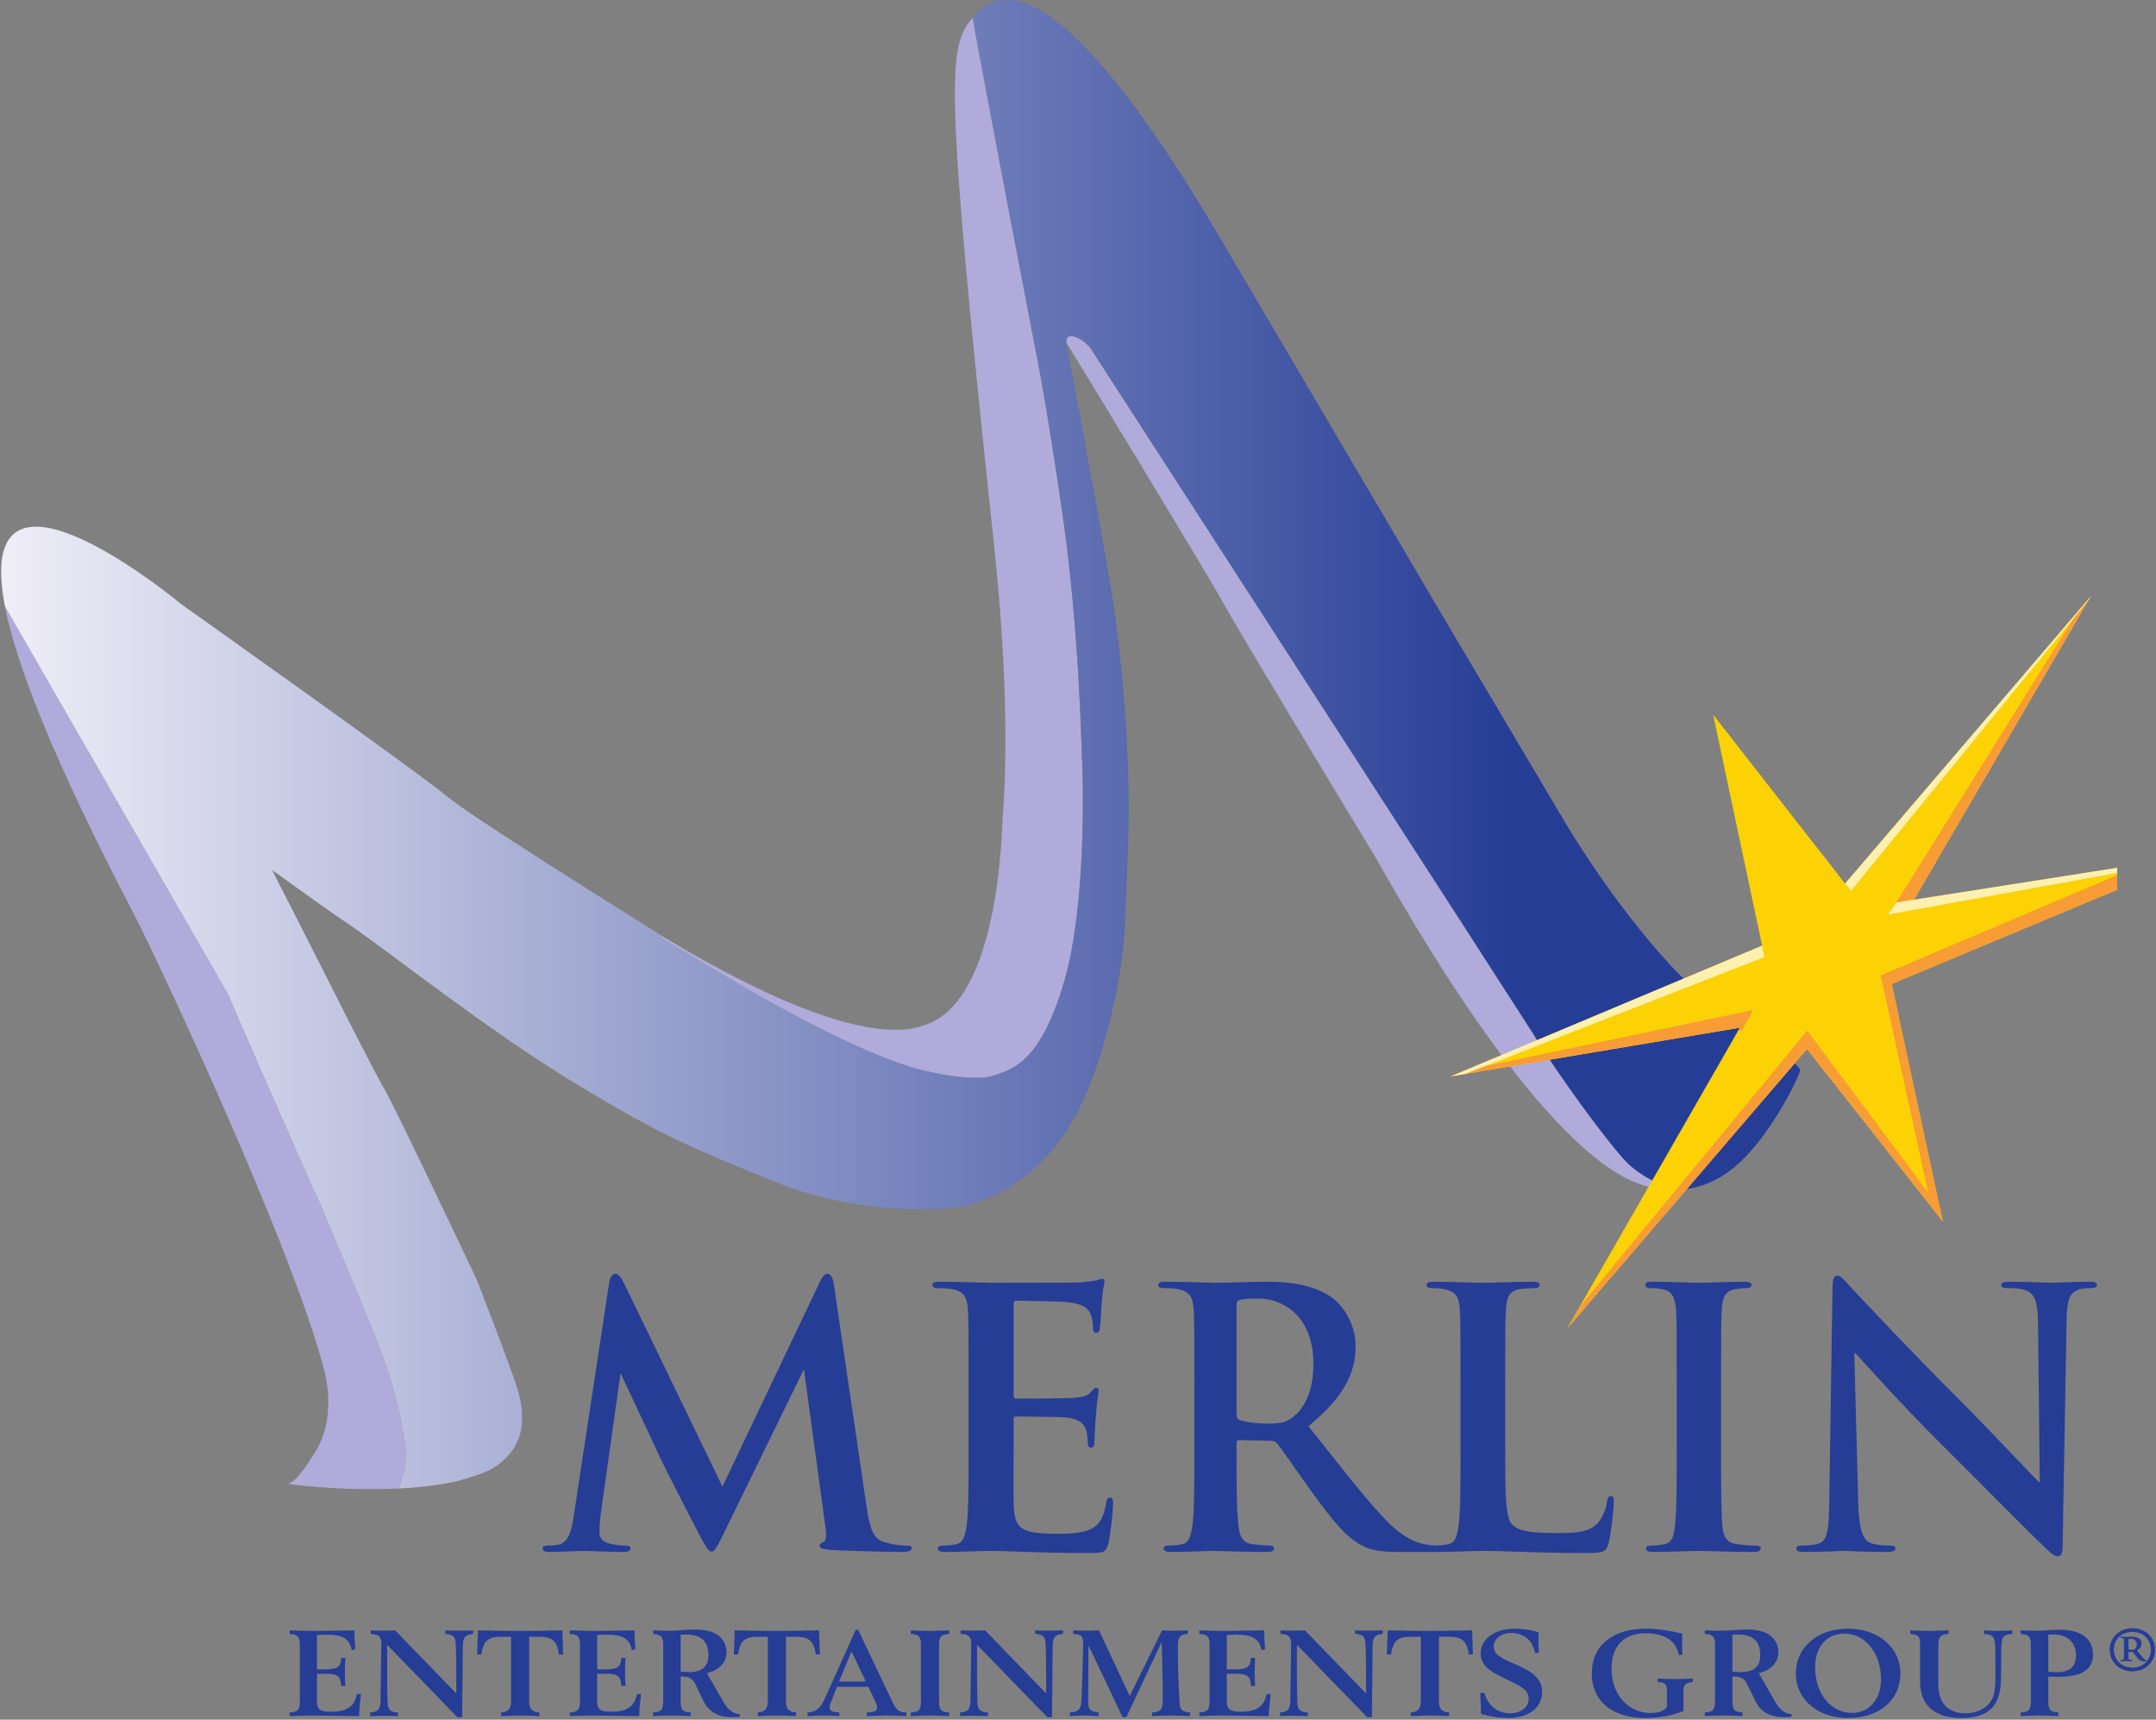
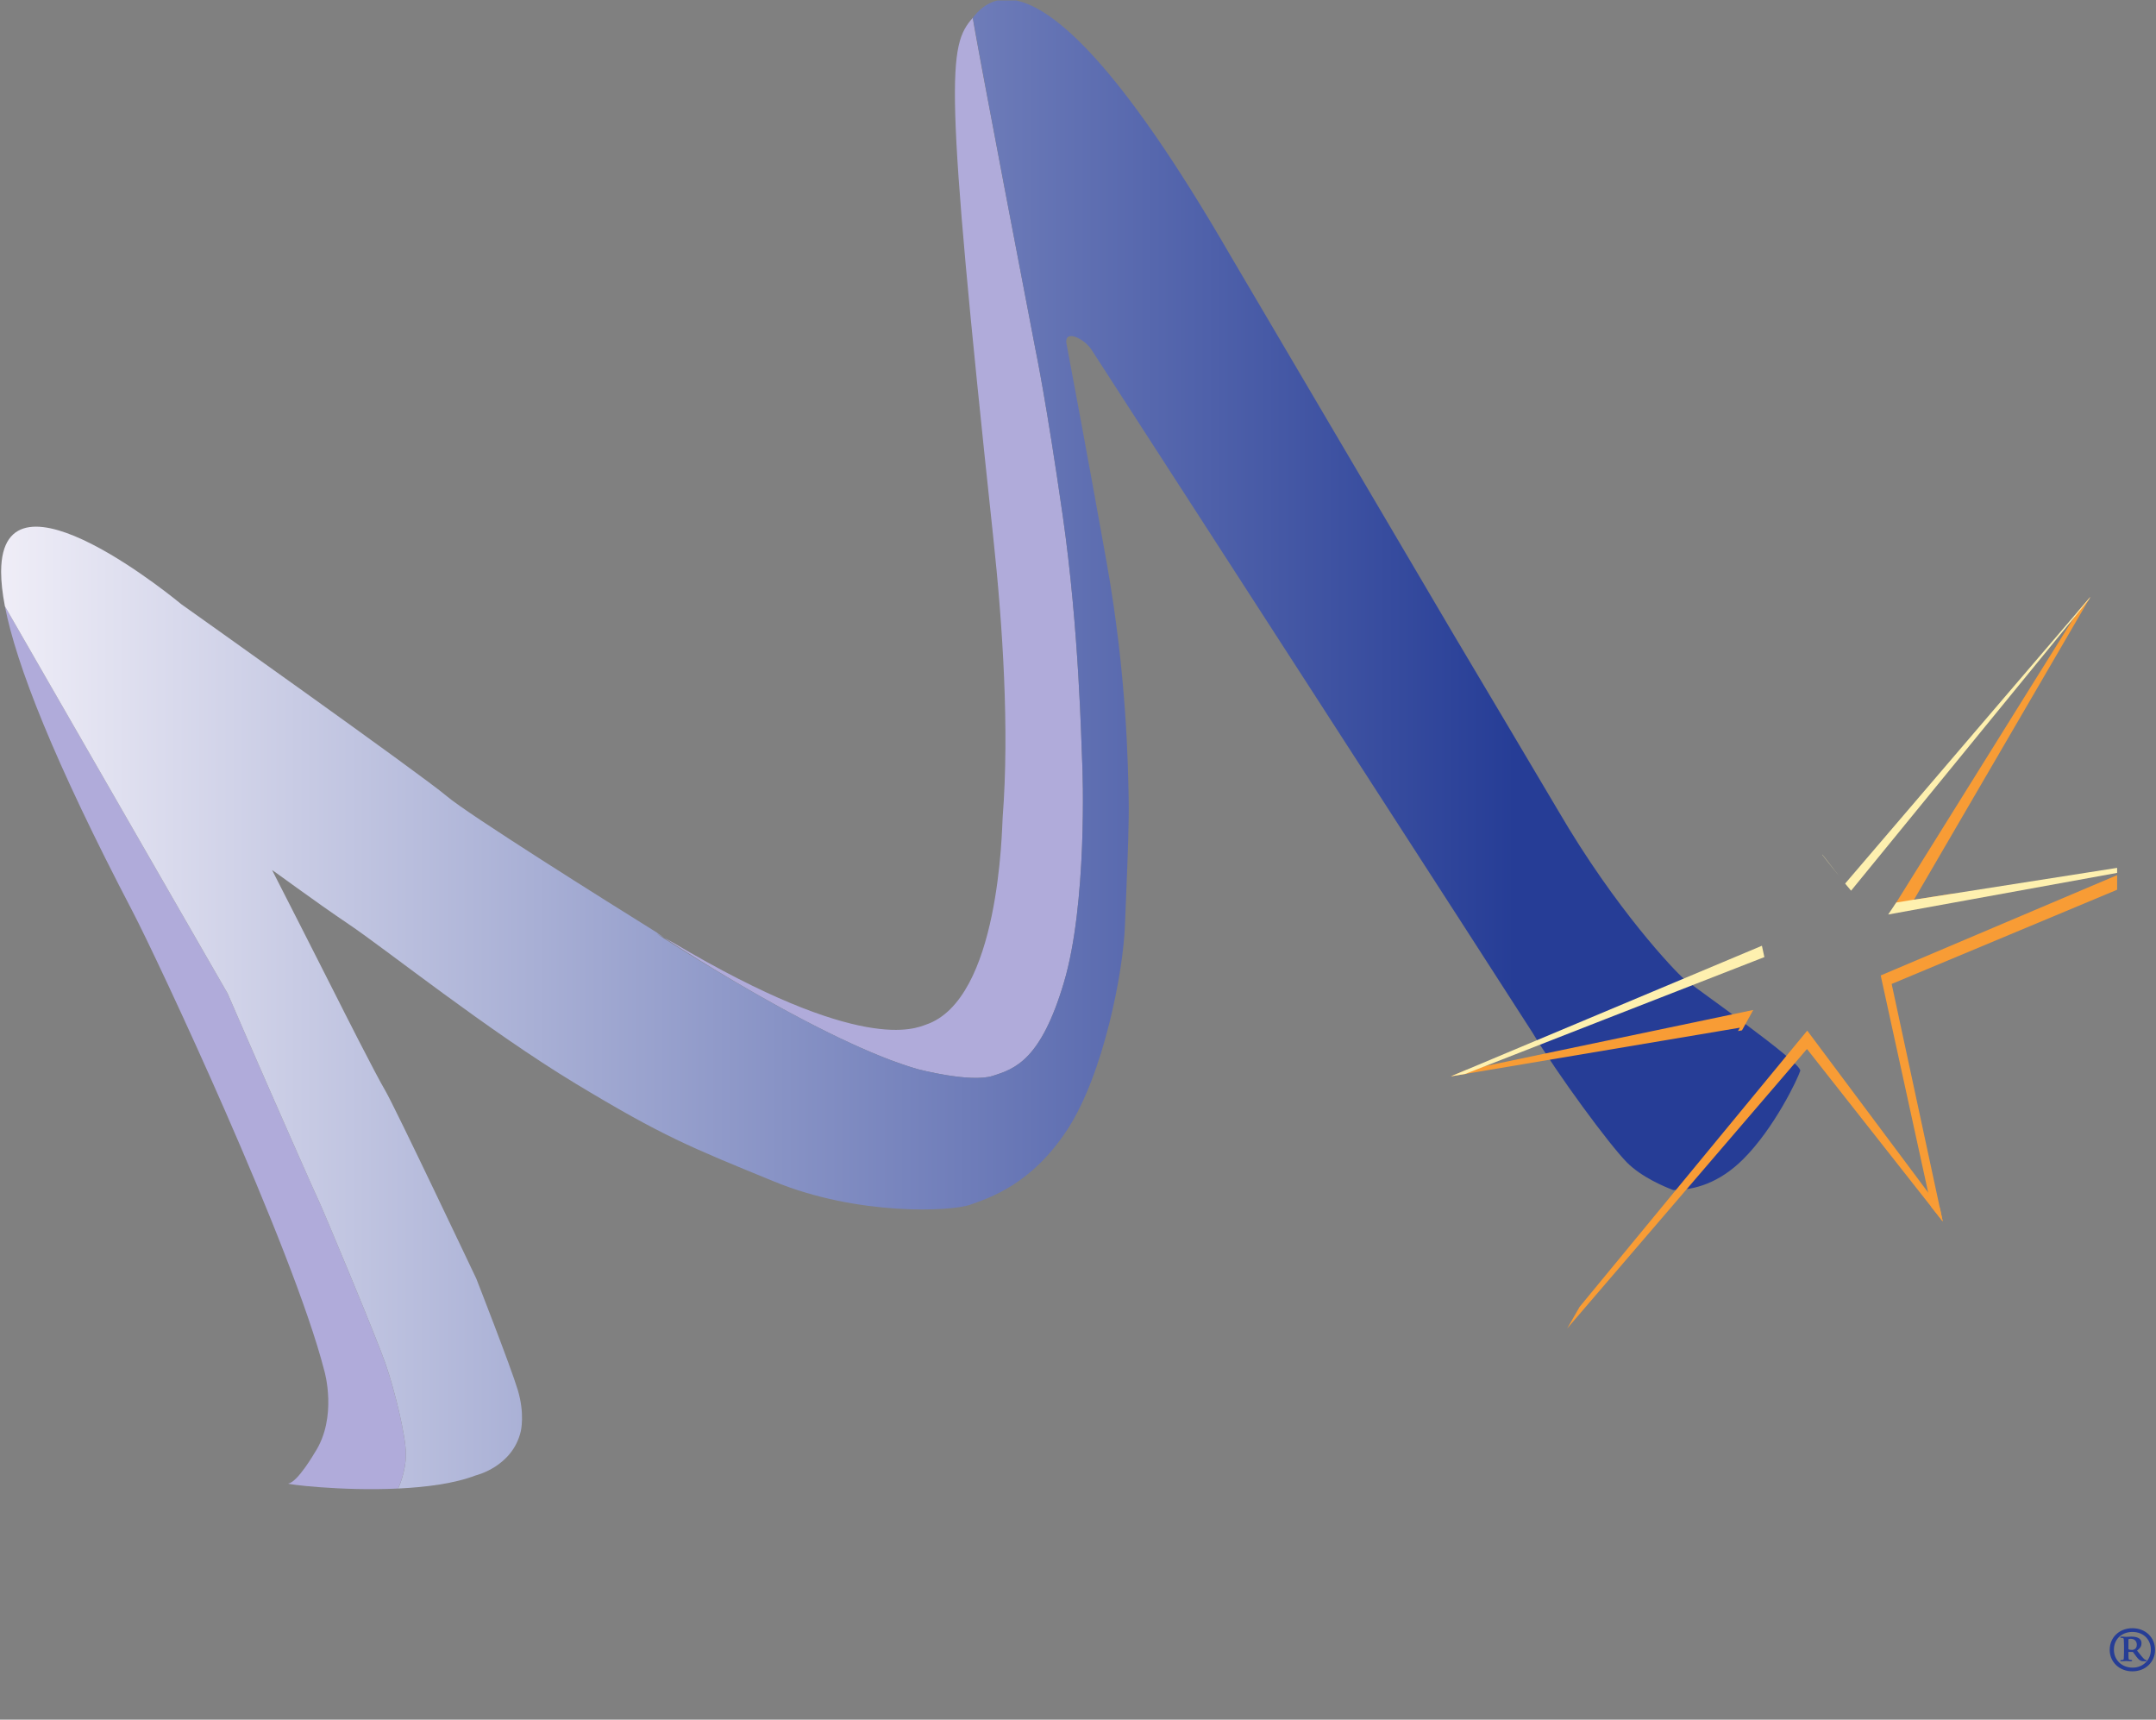
<svg xmlns="http://www.w3.org/2000/svg" xmlns:ns1="http://www.inkscape.org/namespaces/inkscape" xmlns:ns2="http://sodipodi.sourceforge.net/DTD/sodipodi-0.dtd" width="1000" height="797.436" id="svg5946" version="1.1" ns1:version="0.48.2 r9819" ns2:docname="A.svg">
  <rect width="100%" height="100%" fill="#808080" stroke="none" />
  <defs id="defs5948">
    <clipPath id="clipPath6245">
      <path ns1:connector-curvature="0" d="m 42.52,606.53 67.145,0 0,53.562 -67.145,0 0,-53.562 z" id="path6247" />
    </clipPath>
    <clipPath id="clipPath6209">
      <path ns1:connector-curvature="0" d="m 100.001,632.534 -4.112,5.267 1.526,-7.2 -9.704,-4.073 9.012,1.517 -5.383,-9.373 7.474,8.709 4.233,-5.376 -1.593,7.403 7.028,2.936 0,0.682 -6.333,-0.994 5.503,9.444 -7.651,-8.942 z" id="path6211" />
    </clipPath>
    <clipPath id="clipPath6189">
-       <path ns1:connector-curvature="0" d="m 42.52,606.53 67.145,0 0,53.562 -67.145,0 0,-53.562 z" id="path6191" />
-     </clipPath>
+       </clipPath>
    <linearGradient x1="0" y1="0" x2="1" y2="0" gradientUnits="userSpaceOnUse" gradientTransform="matrix(56.084,0,0,-56.084,42.52,636.887)" spreadMethod="pad" id="linearGradient6175">
      <stop style="stop-opacity:1;stop-color:#f1eff8" offset="0" id="stop6177" />
      <stop style="stop-opacity:1;stop-color:#263d96" offset="0.837" id="stop6179" />
      <stop style="stop-opacity:1;stop-color:#263d96" offset="1" id="stop6181" />
    </linearGradient>
    <clipPath id="clipPath6143">
      <path ns1:connector-curvature="0" d="m 42.52,606.53 67.145,0 0,53.562 -67.145,0 0,-53.562 z" id="path6145" />
    </clipPath>
  </defs>
  <g ns1:label="Layer 1" ns1:groupmode="layer" id="layer1" transform="translate(-252.035,995.951)">
    <g id="g6139" transform="matrix(14.879,0,0,-14.879,-380.102,8825.29)">
      <g id="g6141" clip-path="url(#clipPath6143)">
        <g id="g6147" transform="translate(42.638,641.18)">
          <path d="m 0,0 6.943,-12.069 c 0,0 1.248,-2.872 1.298,-2.978 0.051,-0.107 1.391,-3.172 1.517,-3.423 0.125,-0.251 1.823,-4.318 2.104,-5.129 0.283,-0.811 0.63,-2.227 0.638,-2.803 0.009,-0.576 -0.243,-1.096 -0.243,-1.096 -1.781,-0.085 -3.539,0.139 -3.42,0.157 0.289,0.042 0.822,0.962 0.822,0.962 0.72,1.101 0.302,2.538 0.302,2.538 -0.987,3.862 -5.23,12.89 -5.969,14.305 C 1.516,-4.799 0.351,-1.811 0,0" style="fill:#b0abda;fill-opacity:1;fill-rule:nonzero;stroke:none" id="path6149" ns1:connector-curvature="0" />
        </g>
        <g id="g6151" transform="translate(62.942,630.981)">
-           <path d="M 0,0 0.254,-0.138 C 0.998,-0.633 3.329,-2.1 5.552,-3.179 2.849,-1.871 0,0 0,0" style="fill:#ffffff;fill-opacity:1;fill-rule:nonzero;stroke:none" id="path6153" ns1:connector-curvature="0" />
-         </g>
+           </g>
        <g id="g6155" transform="translate(62.942,630.981)">
          <path d="m 0,0 0.254,-0.138 0.275,-0.148 c 5.878,-3.49 7.555,-2.665 7.873,-2.557 2.312,0.774 2.372,6.133 2.397,6.462 0.213,2.737 0.003,5.975 -0.297,8.764 C 8.966,26.739 9.099,27.669 9.87,28.54 9.834,28.513 11.824,18.184 11.824,18.184 c 0,0 0.332,-1.575 0.848,-5.165 0.517,-3.59 0.579,-7.179 0.604,-7.602 0.026,-0.424 0.155,-4.503 -0.565,-6.935 -0.72,-2.432 -1.531,-2.701 -2.226,-2.921 -0.694,-0.219 -2.316,0.206 -2.316,0.206 -0.261,0.074 -0.52,0.161 -0.789,0.26 L 7.288,-3.939 C 4.209,-2.764 0,0 0,0 m 0,0 c 0,0 4.209,-2.764 7.242,-3.921 -2.593,0.994 -6.05,3.159 -6.988,3.783 L 0,0 z" style="fill:#b0abda;fill-opacity:1;fill-rule:nonzero;stroke:none" id="path6157" ns1:connector-curvature="0" />
        </g>
        <g id="g6159" transform="translate(80.548,641.403)">
-           <path d="m 0,0 c -0.416,0.77 -4.074,6.772 -4.826,8.004 -0.015,0.404 0.565,0.095 0.776,-0.213 0,0 13.564,-20.982 13.749,-21.288 0.815,-1.352 2.397,-3.494 2.95,-4.057 0.455,-0.464 1.199,-0.771 1.445,-0.864 -0.955,0.007 -1.678,0.485 -1.759,0.534 -3.243,1.981 -7.159,9.247 -7.552,9.89 C 4.389,-7.352 0.464,-0.858 0,0" style="fill:#b0abda;fill-opacity:1;fill-rule:nonzero;stroke:none" id="path6161" ns1:connector-curvature="0" />
-         </g>
+           </g>
      </g>
    </g>
    <g id="g6163" transform="matrix(14.879,0,0,-14.879,-380.102,8825.29)">
      <g id="g6165">
        <g id="g6171">
          <g id="g6173">
            <path d="m 73.576,660.059 c -0.36,-0.085 -0.603,-0.326 -0.764,-0.538 l 0,0 c 0.336,-1.945 1.955,-10.356 1.955,-10.356 l 0,0 c 0,0 0.332,-1.575 0.847,-5.165 l 0,0 c 0.517,-3.59 0.579,-7.179 0.603,-7.602 l 0,0 c 0.027,-0.424 0.156,-4.504 -0.564,-6.935 l 0,0 c -0.72,-2.432 -1.531,-2.7 -2.226,-2.921 l 0,0 c -0.694,-0.219 -2.316,0.206 -2.316,0.206 l 0,0 c -0.313,0.088 -0.652,0.205 -1.003,0.341 l 0,0 -0.442,0.179 -0.178,0.077 -0.327,0.145 -0.27,0.124 -0.215,0.101 -0.242,0.117 -0.198,0.097 -0.117,0.059 -0.175,0.088 -0.137,0.068 -0.111,0.059 -0.127,0.065 -0.139,0.074 -0.148,0.078 -0.121,0.063 -0.101,0.055 -0.104,0.056 -0.104,0.056 -0.094,0.052 -0.111,0.061 -0.092,0.052 -0.104,0.056 c -1.918,1.069 -3.509,2.11 -3.509,2.11 l 0,0 0.249,-0.134 c -0.155,0.102 -0.24,0.165 -0.238,0.168 l 0,0 c -1.528,0.951 -5.877,3.679 -6.538,4.243 l 0,0 c -0.784,0.669 -8.276,5.983 -8.276,5.983 l 0,0 c 0,0 -5.604,4.675 -5.619,1.026 l 0,0 0,-0.027 c 10e-4,-0.297 0.038,-0.648 0.117,-1.06 l 0,0 6.944,-12.069 c 0,0 1.247,-2.872 1.298,-2.978 l 0,0 c 0.05,-0.107 1.39,-3.172 1.516,-3.423 l 0,0 c 0.125,-0.251 1.824,-4.318 2.105,-5.129 l 0,0 c 0.283,-0.811 0.63,-2.228 0.638,-2.803 l 0,0 c 0.01,-0.576 -0.242,-1.096 -0.242,-1.096 l 0,0 c 0.875,0.042 1.754,0.154 2.42,0.41 l 0,0 c 0,0 1.148,0.267 1.404,1.378 l 0,0 c 0,0 0.131,0.536 -0.095,1.285 l 0,0 c -0.225,0.746 -1.294,3.472 -1.294,3.472 l 0,0 c 0,0 -2.543,5.363 -2.836,5.857 l 0,0 c -0.293,0.492 -1.362,2.607 -1.522,2.927 l 0,0 c -0.161,0.318 -1.978,3.902 -2.004,3.942 l 0,0 c -0.028,0.04 1.271,-0.933 2.405,-1.696 l 0,0 c 1.134,-0.764 4.304,-3.291 7.045,-4.949 l 0,0 c 2.739,-1.656 3.596,-1.99 6.202,-3.059 l 0,0 c 2.605,-1.07 5.507,-0.936 6.107,-0.722 l 0,0 c 0.601,0.214 1.911,0.628 3.036,2.352 l 0,0 c 1.121,1.724 1.736,4.892 1.789,6.363 l 0,0 0.043,1.076 c 0.042,1.018 0.088,2.177 0.072,2.876 l 0,0 c -0.02,0.965 -0.053,3.808 -0.69,7.374 l 0,0 c -0.546,3.063 -1.104,6.036 -1.256,6.84 l 0,0 c -0.015,0.403 0.566,0.094 0.776,-0.215 l 0,0 c 0,0 13.564,-20.98 13.749,-21.287 l 0,0 c 0.816,-1.352 2.397,-3.494 2.95,-4.057 l 0,0 c 0.455,-0.464 1.199,-0.771 1.446,-0.864 l 0,0 c 0.662,-0.004 1.437,0.218 2.187,0.967 l 0,0 c 0.968,0.967 1.696,2.499 1.773,2.748 l 0,0 c 0.077,0.247 -3.397,2.669 -3.646,2.886 l 0,0 c -0.248,0.217 -2.09,2.12 -3.9,5.224 l 0,0 c -0.337,0.576 -3.149,5.301 -3.258,5.486 l 0,0 -6.966,11.826 c -3.456,5.972 -5.483,7.692 -6.671,7.937 l 0,0 -0.586,0 z" style="fill:url(#linearGradient6175);stroke:none" id="path6183" ns1:connector-curvature="0" />
          </g>
        </g>
      </g>
    </g>
    <g id="g6185" transform="matrix(14.879,0,0,-14.879,-380.102,8825.29)">
      <g id="g6187" clip-path="url(#clipPath6189)">
        <g id="g6193" transform="translate(102.037,609.151)">
          <path d="m 0,0 0,0.112 c 0.238,-0.01 0.436,-0.018 0.592,-0.018 0.158,0 0.359,0.008 0.597,0.018 L 1.189,0 C 0.91,-0.02 0.872,-0.115 0.872,-0.391 l 0,-1.197 c 0,-0.575 0.317,-0.886 0.842,-0.886 0.285,0 0.53,0.095 0.7,0.261 0.228,0.224 0.239,0.542 0.239,1.016 0,0.613 0,0.966 -0.057,1.071 C 2.546,-0.039 2.456,-0.009 2.292,0 l 0,0.112 c 0.176,-0.01 0.329,-0.018 0.444,-0.018 0.115,0 0.263,0.008 0.441,0.018 L 3.177,0 C 3.004,-0.013 2.913,-0.05 2.871,-0.148 2.805,-0.304 2.851,-0.763 2.819,-1.523 2.786,-2.277 2.398,-2.621 1.586,-2.621 c -0.816,0 -1.283,0.387 -1.283,1.125 l 0,1.128 C 0.303,-0.1 0.287,-0.028 0,0 m -2.969,-1.038 c 0,-0.853 0.516,-1.425 1.146,-1.425 0.541,0 0.908,0.429 0.908,1.05 0,0.844 -0.524,1.423 -1.131,1.423 -0.56,0 -0.923,-0.401 -0.923,-1.048 m 1.027,-1.583 c -0.954,0 -1.629,0.58 -1.629,1.393 0,0.799 0.667,1.392 1.625,1.392 0.943,0 1.635,-0.585 1.635,-1.392 0,-0.813 -0.63,-1.393 -1.631,-1.393 m -4.466,0.061 0,0.113 c 0.269,0.012 0.318,0.098 0.318,0.36 l 0,1.748 c 0,0.246 -0.063,0.326 -0.318,0.339 l 0,0.112 c 0.207,-0.008 0.367,-0.014 0.471,-0.014 0.3,0 0.585,0.041 0.851,0.041 0.636,0 0.97,-0.277 0.97,-0.716 0,-0.302 -0.22,-0.549 -0.609,-0.647 l 0.53,-0.924 c 0.133,-0.223 0.294,-0.34 0.492,-0.352 l 0,-0.084 c -0.117,-0.011 -0.191,-0.011 -0.228,-0.011 -0.449,0 -0.742,0.166 -0.905,0.511 l -0.242,0.496 c -0.097,0.202 -0.185,0.262 -0.469,0.265 l 0,-0.778 c 0,-0.248 0.05,-0.334 0.315,-0.346 l 0,-0.113 c -0.261,0.011 -0.454,0.019 -0.586,0.019 -0.133,0 -0.33,-0.008 -0.59,-0.019 m 0.861,2.537 0,-1.156 0.256,-0.01 c 0.408,0 0.611,0.161 0.611,0.526 0,0.435 -0.232,0.646 -0.692,0.646 l -0.175,-0.006 z m -1.563,0.033 -0.007,-0.325 0.007,-0.337 -0.115,0 c -0.066,0.424 -0.433,0.674 -1.027,0.674 -0.668,0 -1.064,-0.395 -1.064,-1.098 0,-0.837 0.537,-1.39 1.233,-1.39 0.226,0 0.391,0.06 0.495,0.189 l 0,0.508 c 0,0.193 -0.058,0.261 -0.288,0.269 l 0,0.11 c 0.227,-0.012 0.398,-0.016 0.527,-0.016 0.16,0 0.35,0.004 0.565,0.016 l 0,-0.11 c -0.211,-0.013 -0.289,-0.084 -0.289,-0.271 l 0,-0.631 c -0.342,-0.139 -0.753,-0.219 -1.191,-0.219 -1.048,0 -1.668,0.544 -1.668,1.389 0,0.859 0.635,1.396 1.704,1.396 0.331,0 0.697,-0.056 1.118,-0.154 m -6.275,-2.502 c 0,0.215 -0.014,0.428 -0.026,0.65 l 0.137,0 c 0.103,-0.401 0.415,-0.632 0.795,-0.632 0.343,0 0.581,0.197 0.581,0.454 0,0.243 -0.181,0.357 -0.573,0.547 -0.568,0.271 -0.923,0.438 -0.923,0.87 0,0.42 0.399,0.767 1.055,0.767 0.235,0 0.503,-0.036 0.75,-0.113 l -0.004,-0.227 c 0,-0.136 0.004,-0.272 0.013,-0.415 l -0.124,0 c -0.07,0.397 -0.35,0.62 -0.755,0.62 -0.287,0 -0.53,-0.182 -0.53,-0.423 0,-0.247 0.237,-0.365 0.662,-0.545 0.545,-0.236 0.846,-0.447 0.846,-0.868 0,-0.485 -0.405,-0.814 -1.068,-0.814 -0.239,0 -0.541,0.041 -0.836,0.129 m -2.189,-0.068 0,0.113 c 0.226,0.012 0.313,0.118 0.313,0.352 l 0,2.007 -0.318,0 c -0.407,0 -0.552,-0.14 -0.61,-0.553 l -0.131,0 c 0.007,0.26 0.016,0.513 0.029,0.753 0.523,-0.01 0.96,-0.018 1.314,-0.018 0.35,0 0.787,0.008 1.315,0.018 l 0.024,-0.753 -0.127,0 c -0.058,0.413 -0.21,0.553 -0.614,0.553 l -0.318,0 0,-2.007 c 0,-0.234 0.091,-0.34 0.318,-0.352 l 0,-0.113 c -0.268,0.011 -0.465,0.019 -0.598,0.019 -0.136,0 -0.334,-0.008 -0.597,-0.019 m -3.549,2.221 0,-0.382 c 0,-0.889 0,-1.403 0.029,-1.54 0.024,-0.118 0.128,-0.183 0.309,-0.186 l 0,-0.113 -0.433,0.011 -0.432,-0.011 0,0.113 c 0.259,0.018 0.317,0.11 0.321,0.378 l 0.025,1.776 c 0,0.213 -0.091,0.284 -0.331,0.293 l 0,0.112 c 0.149,-0.008 0.28,-0.01 0.392,-0.01 l 0.367,0.01 1.904,-1.962 0.005,0.103 c 0,0.92 -0.008,1.439 -0.033,1.561 -0.025,0.118 -0.128,0.181 -0.309,0.186 l 0,0.112 c 0.155,-0.008 0.3,-0.01 0.431,-0.01 0.124,0 0.27,0.002 0.434,0.01 l 0,-0.112 c -0.259,-0.02 -0.317,-0.115 -0.321,-0.381 l -0.021,-2.214 -0.149,0 -2.188,2.256 z m -3.04,-2.221 0,0.113 c 0.268,0.012 0.317,0.098 0.317,0.36 l 0,1.748 c 0,0.246 -0.06,0.326 -0.317,0.339 l 0,0.112 c 0.31,-0.014 0.582,-0.018 0.825,-0.018 l 1.195,0.018 0,-0.102 c 0,-0.196 0.025,-0.359 0.025,-0.488 l -0.112,-0.026 c -0.065,0.363 -0.294,0.481 -0.775,0.481 -0.091,0 -0.193,-0.005 -0.304,-0.011 l 0,-1.069 0.218,-0.003 c 0.388,0 0.522,0.056 0.535,0.36 l 0.128,0 c -0.008,-0.179 -0.012,-0.319 -0.012,-0.437 0,-0.116 0.004,-0.26 0.012,-0.438 l -0.128,0 c -0.016,0.329 -0.13,0.382 -0.511,0.382 l -0.242,-0.003 0,-0.859 c 0,-0.244 0.098,-0.323 0.425,-0.323 0.493,0 0.736,0.147 0.816,0.552 l 0.123,0 c 0,-0.159 -0.051,-0.374 -0.054,-0.688 -0.845,0.007 -1.339,0.019 -1.497,0.019 -0.139,0 -0.365,-0.008 -0.667,-0.019 m -3.457,2.2 -0.011,-1.754 c 0,-0.239 0.057,-0.299 0.324,-0.333 l 0,-0.113 c -0.199,0.011 -0.345,0.019 -0.445,0.019 -0.103,0 -0.252,-0.008 -0.449,-0.019 l 0,0.113 c 0.218,0.018 0.305,0.068 0.342,0.219 0.025,0.104 0.029,0.402 0.046,0.886 0.024,0.674 0.028,1.023 0.028,1.038 0,0.226 -0.053,0.295 -0.31,0.304 l 0,0.112 c 0.162,-0.008 0.318,-0.01 0.467,-0.01 0.029,0 0.144,0 0.335,0.01 l 0.959,-2.045 1.006,2.045 c 0.161,-0.008 0.287,-0.014 0.378,-0.014 0.087,0 0.231,0.006 0.426,0.014 l 0,-0.112 c -0.26,-0.013 -0.31,-0.115 -0.31,-0.402 0,-1.198 0.062,-1.832 0.066,-1.856 0.025,-0.126 0.102,-0.166 0.31,-0.189 l 0,-0.113 c -0.261,0.011 -0.458,0.019 -0.591,0.019 -0.13,0 -0.329,-0.008 -0.589,-0.019 l 0,0.113 c 0.281,0.008 0.33,0.113 0.33,0.413 0,0.674 -0.012,1.268 -0.029,1.787 l -1.104,-2.348 -0.116,0 -1.063,2.235 z m -3.475,0.021 0,-0.382 c 0,-0.889 0,-1.403 0.029,-1.54 0.025,-0.118 0.128,-0.183 0.31,-0.186 l 0,-0.113 -0.432,0.011 -0.435,-0.011 0,0.113 c 0.26,0.018 0.318,0.11 0.323,0.378 l 0.024,1.776 c 0,0.213 -0.09,0.284 -0.33,0.293 l 0,0.112 c 0.149,-0.008 0.28,-0.01 0.393,-0.01 l 0.367,0.01 1.902,-1.962 0.004,0.103 c 0,0.92 -0.008,1.439 -0.032,1.561 -0.025,0.118 -0.128,0.181 -0.31,0.186 l 0,0.112 c 0.157,-0.008 0.302,-0.01 0.433,-0.01 0.125,0 0.269,0.002 0.434,0.01 l 0,-0.112 c -0.261,-0.02 -0.318,-0.115 -0.323,-0.381 l -0.02,-2.214 -0.147,0 -2.19,2.256 z m -2.063,-2.221 0,0.113 c 0.269,0.012 0.313,0.098 0.313,0.36 l 0,1.748 c 0,0.246 -0.056,0.326 -0.313,0.339 l 0,0.112 c 0.239,-0.01 0.434,-0.018 0.595,-0.018 0.155,0 0.358,0.008 0.597,0.018 l 0,-0.112 c -0.263,-0.017 -0.313,-0.096 -0.313,-0.342 l 0,-1.759 c 0,-0.248 0.05,-0.334 0.313,-0.346 l 0,-0.113 c -0.263,0.011 -0.462,0.019 -0.597,0.019 -0.136,0 -0.33,-0.008 -0.595,-0.019 m -2.238,1.079 0.833,0 -0.445,0.935 -0.388,-0.935 z m -0.981,-1.079 0,0.113 c 0.309,0.023 0.416,0.167 0.556,0.476 l 0.945,2.102 0.075,0 1.066,-2.245 c 0.107,-0.22 0.174,-0.33 0.437,-0.333 l 0,-0.113 c -0.268,0.011 -0.474,0.019 -0.61,0.019 -0.14,0 -0.341,-0.008 -0.622,-0.019 l 0,0.113 c 0.235,0.008 0.318,0.038 0.318,0.167 0,0.027 -0.008,0.067 -0.029,0.117 l -0.24,0.515 -0.981,0 -0.209,-0.541 c -0.014,-0.031 -0.02,-0.064 -0.02,-0.099 0,-0.118 0.085,-0.147 0.303,-0.159 l 0,-0.113 c -0.218,0.011 -0.383,0.019 -0.495,0.019 -0.11,0 -0.275,-0.008 -0.494,-0.019 m -1.553,0 0,0.113 c 0.225,0.012 0.313,0.118 0.313,0.352 l 0,2.007 -0.318,0 c -0.408,0 -0.551,-0.14 -0.61,-0.553 l -0.133,0 c 0.01,0.26 0.019,0.513 0.03,0.753 0.524,-0.01 0.96,-0.018 1.315,-0.018 0.35,0 0.787,0.008 1.314,0.018 l 0.026,-0.753 -0.128,0 c -0.057,0.413 -0.21,0.553 -0.613,0.553 l -0.318,0 0,-2.007 c 0,-0.234 0.09,-0.34 0.318,-0.352 l 0,-0.113 c -0.269,0.011 -0.468,0.019 -0.599,0.019 -0.136,0 -0.334,-0.008 -0.597,-0.019 m -3.265,0 0,0.113 c 0.266,0.012 0.317,0.098 0.317,0.36 l 0,1.748 c 0,0.246 -0.063,0.326 -0.317,0.339 l 0,0.112 c 0.205,-0.008 0.366,-0.014 0.469,-0.014 0.3,0 0.584,0.041 0.853,0.041 0.634,0 0.968,-0.277 0.968,-0.716 0,-0.302 -0.218,-0.549 -0.611,-0.647 l 0.533,-0.924 c 0.132,-0.223 0.292,-0.34 0.491,-0.352 l 0,-0.084 c -0.115,-0.011 -0.191,-0.011 -0.227,-0.011 -0.45,0 -0.743,0.166 -0.907,0.511 l -0.24,0.496 c -0.098,0.202 -0.185,0.262 -0.468,0.265 l 0,-0.778 c 0,-0.248 0.048,-0.334 0.312,-0.346 l 0,-0.113 c -0.259,0.011 -0.453,0.019 -0.587,0.019 -0.13,0 -0.328,-0.008 -0.586,-0.019 m 0.861,2.537 0,-1.156 0.253,-0.01 c 0.409,0 0.611,0.161 0.611,0.526 0,0.435 -0.23,0.646 -0.694,0.646 l -0.17,-0.006 z m -3.457,-2.537 0,0.113 c 0.268,0.012 0.318,0.098 0.318,0.36 l 0,1.748 c 0,0.246 -0.063,0.326 -0.318,0.339 l 0,0.112 c 0.31,-0.014 0.581,-0.018 0.823,-0.018 l 1.196,0.018 0,-0.102 c 0,-0.196 0.025,-0.359 0.025,-0.488 l -0.11,-0.026 c -0.067,0.363 -0.293,0.481 -0.776,0.481 -0.091,0 -0.194,-0.005 -0.304,-0.011 l 0,-1.069 0.218,-0.003 c 0.387,0 0.523,0.056 0.536,0.36 l 0.129,0 c -0.011,-0.179 -0.013,-0.319 -0.013,-0.437 0,-0.116 0.002,-0.26 0.013,-0.438 l -0.129,0 c -0.017,0.329 -0.133,0.382 -0.511,0.382 l -0.243,-0.003 0,-0.859 c 0,-0.244 0.098,-0.323 0.425,-0.323 0.494,0 0.736,0.147 0.815,0.552 l 0.123,0 c 0,-0.159 -0.049,-0.374 -0.053,-0.688 -0.845,0.007 -1.341,0.019 -1.495,0.019 -0.141,0 -0.369,-0.008 -0.669,-0.019 m -2.143,0 0,0.113 c 0.226,0.012 0.314,0.118 0.314,0.352 l 0,2.007 -0.317,0 c -0.41,0 -0.553,-0.14 -0.612,-0.553 l -0.13,0 c 0.006,0.26 0.015,0.513 0.027,0.753 0.525,-0.01 0.961,-0.018 1.315,-0.018 0.351,0 0.788,0.008 1.316,0.018 l 0.024,-0.753 -0.128,0 c -0.057,0.413 -0.21,0.553 -0.614,0.553 l -0.317,0 0,-2.007 c 0,-0.234 0.09,-0.34 0.317,-0.352 l 0,-0.113 c -0.269,0.011 -0.465,0.019 -0.598,0.019 -0.136,0 -0.334,-0.008 -0.597,-0.019 m -3.549,2.221 0,-0.382 c 0,-0.889 0,-1.403 0.029,-1.54 0.025,-0.118 0.128,-0.183 0.309,-0.186 l 0,-0.113 -0.432,0.011 -0.434,-0.011 0,0.113 c 0.261,0.018 0.317,0.11 0.321,0.378 l 0.025,1.776 c 0,0.213 -0.089,0.284 -0.328,0.293 l 0,0.112 c 0.147,-0.008 0.279,-0.01 0.39,-0.01 l 0.367,0.01 1.905,-1.962 0.004,0.103 c 0,0.92 -0.008,1.439 -0.033,1.561 -0.026,0.118 -0.127,0.181 -0.309,0.186 l 0,0.112 c 0.156,-0.008 0.302,-0.01 0.431,-0.01 0.124,0 0.27,0.002 0.435,0.01 l 0,-0.112 c -0.261,-0.02 -0.319,-0.115 -0.321,-0.381 l -0.022,-2.214 -0.148,0 -2.189,2.256 z m -3.039,-2.221 0,0.113 c 0.268,0.012 0.317,0.098 0.317,0.36 l 0,1.748 c 0,0.246 -0.062,0.326 -0.317,0.339 l 0,0.112 c 0.309,-0.014 0.58,-0.018 0.823,-0.018 l 1.196,0.018 0,-0.102 c 0,-0.196 0.025,-0.359 0.025,-0.488 l -0.111,-0.026 c -0.067,0.363 -0.292,0.481 -0.774,0.481 -0.091,0 -0.195,-0.005 -0.308,-0.011 l 0,-1.069 0.22,-0.003 c 0.388,0 0.524,0.056 0.536,0.36 l 0.128,0 c -0.009,-0.179 -0.014,-0.319 -0.014,-0.437 0,-0.116 0.005,-0.26 0.014,-0.438 l -0.128,0 c -0.016,0.329 -0.132,0.382 -0.511,0.382 l -0.245,-0.003 0,-0.859 c 0,-0.244 0.1,-0.323 0.426,-0.323 0.495,0 0.738,0.147 0.816,0.552 l 0.125,0 c 0,-0.159 -0.05,-0.374 -0.055,-0.688 -0.845,0.007 -1.34,0.019 -1.495,0.019 -0.141,0 -0.367,-0.008 -0.668,-0.019 m 53.961,0 0,0.113 c 0.267,0.012 0.317,0.098 0.317,0.36 l 0,1.748 c 0,0.246 -0.063,0.326 -0.317,0.339 l 0,0.112 C 3.648,0.104 3.81,0.098 3.903,0.098 c 0.259,0 0.508,0.033 0.743,0.033 0.684,0 1.047,-0.279 1.047,-0.776 0,-0.466 -0.351,-0.691 -1.064,-0.691 -0.086,0 -0.193,0 -0.33,0.006 l 0,-0.771 c 0,-0.248 0.05,-0.334 0.315,-0.346 l 0,-0.113 c -0.26,0.011 -0.455,0.019 -0.586,0.019 -0.133,0 -0.331,-0.008 -0.589,-0.019 m 0.86,2.537 0,-1.152 c 0.112,-0.012 0.199,-0.019 0.26,-0.019 0.408,0 0.605,0.174 0.605,0.531 0,0.382 -0.263,0.646 -0.675,0.646 l -0.19,-0.006 z" style="fill:#263d96;fill-opacity:1;fill-rule:nonzero;stroke:none" id="path6195" ns1:connector-curvature="0" />
        </g>
        <g id="g6197" transform="translate(94.753,614.936)">
          <path d="m 0,0 0,1.961 c 0,1.694 0,2.005 -0.021,2.362 -0.024,0.379 -0.135,0.568 -0.38,0.625 -0.122,0.031 -0.266,0.043 -0.4,0.043 -0.113,0 -0.179,0.023 -0.179,0.112 0,0.067 0.089,0.089 0.268,0.089 0.424,0 1.125,-0.033 1.448,-0.033 0.278,0 0.935,0.033 1.359,0.033 C 2.24,5.192 2.329,5.17 2.329,5.103 2.329,5.014 2.261,4.991 2.151,4.991 2.039,4.991 1.951,4.979 1.817,4.958 1.516,4.903 1.426,4.713 1.405,4.323 1.383,3.966 1.383,3.655 1.383,1.961 L 1.383,0 c 0,-1.081 0,-1.961 0.043,-2.441 0.035,-0.3 0.113,-0.501 0.447,-0.546 0.155,-0.021 0.401,-0.044 0.568,-0.044 0.123,0 0.178,-0.033 0.178,-0.088 0,-0.079 -0.089,-0.112 -0.211,-0.112 -0.737,0 -1.438,0.033 -1.738,0.033 -0.257,0 -0.958,-0.033 -1.405,-0.033 -0.144,0 -0.222,0.033 -0.222,0.112 0,0.055 0.043,0.088 0.178,0.088 0.168,0 0.3,0.023 0.401,0.044 0.222,0.045 0.29,0.234 0.323,0.558 C 0,-1.961 0,-1.081 0,0 m -5.346,1.961 0,-1.961 c 0,-1.426 0,-2.195 0.235,-2.396 0.19,-0.167 0.479,-0.244 1.347,-0.244 0.592,0 1.026,0.01 1.305,0.311 0.133,0.145 0.267,0.457 0.288,0.67 0.011,0.098 0.034,0.167 0.124,0.167 0.077,0 0.088,-0.057 0.088,-0.19 0,-0.122 -0.078,-0.958 -0.167,-1.281 -0.066,-0.245 -0.122,-0.301 -0.701,-0.301 -1.605,0 -2.34,0.066 -3.242,0.066 -0.257,0 -0.96,-0.033 -1.404,-0.033 l -0.109,0 -1.059,0 c -0.623,0 -0.901,0.056 -1.192,0.212 -0.478,0.256 -0.903,0.779 -1.526,1.638 -0.445,0.612 -0.959,1.37 -1.103,1.537 -0.056,0.066 -0.123,0.077 -0.2,0.077 l -0.97,0.023 c -0.056,0 -0.089,-0.023 -0.089,-0.089 l 0,-0.156 c 0,-1.035 0,-1.916 0.056,-2.385 0.033,-0.322 0.099,-0.568 0.434,-0.613 0.167,-0.021 0.412,-0.044 0.546,-0.044 0.089,0 0.133,-0.033 0.133,-0.088 0,-0.079 -0.078,-0.112 -0.222,-0.112 -0.647,0 -1.471,0.033 -1.638,0.033 -0.212,0 -0.914,-0.033 -1.359,-0.033 -0.145,0 -0.223,0.033 -0.223,0.112 0,0.055 0.045,0.088 0.178,0.088 0.168,0 0.301,0.023 0.402,0.044 0.222,0.045 0.278,0.291 0.322,0.613 0.056,0.469 0.056,1.35 0.056,2.374 l 0,1.961 c 0,1.694 0,2.005 -0.021,2.362 -0.024,0.379 -0.112,0.558 -0.48,0.635 -0.09,0.021 -0.279,0.033 -0.434,0.033 -0.123,0 -0.191,0.023 -0.191,0.101 0,0.078 0.08,0.1 0.246,0.1 0.59,0 1.292,-0.033 1.527,-0.033 0.378,0 1.225,0.033 1.57,0.033 0.701,0 1.449,-0.068 2.051,-0.479 0.312,-0.212 0.758,-0.781 0.758,-1.527 0,-0.825 -0.346,-1.582 -1.471,-2.495 0.992,-1.248 1.759,-2.24 2.417,-2.931 0.624,-0.646 1.08,-0.723 1.248,-0.757 0.115,-0.021 0.213,-0.033 0.297,-0.034 0.176,0.001 0.304,0.023 0.401,0.044 0.224,0.045 0.279,0.291 0.325,0.613 0.054,0.469 0.054,1.35 0.054,2.374 l 0,1.961 c 0,1.694 0,2.005 -0.022,2.362 -0.021,0.379 -0.111,0.558 -0.479,0.635 -0.089,0.021 -0.223,0.033 -0.367,0.033 -0.124,0 -0.19,0.023 -0.19,0.101 0,0.078 0.078,0.1 0.245,0.1 0.523,0 1.226,-0.033 1.527,-0.033 0.267,0 1.081,0.033 1.514,0.033 0.157,0 0.235,-0.022 0.235,-0.1 0,-0.078 -0.067,-0.101 -0.202,-0.101 -0.121,0 -0.299,-0.012 -0.433,-0.033 C -5.212,4.903 -5.301,4.713 -5.323,4.323 -5.346,3.966 -5.346,3.655 -5.346,1.961 m -8.375,2.508 0,-3.388 c 0,-0.122 0.022,-0.167 0.101,-0.201 0.234,-0.078 0.568,-0.111 0.846,-0.111 0.446,0 0.59,0.043 0.791,0.19 0.334,0.243 0.658,0.757 0.658,1.67 0,1.582 -1.048,2.039 -1.705,2.039 -0.279,0 -0.479,-0.01 -0.59,-0.045 -0.079,-0.022 -0.101,-0.066 -0.101,-0.154 M -22.074,0 l 0,1.961 c 0,1.694 0,2.005 -0.022,2.362 -0.023,0.379 -0.111,0.558 -0.48,0.635 -0.088,0.021 -0.278,0.033 -0.433,0.033 -0.123,0 -0.191,0.023 -0.191,0.101 0,0.078 0.079,0.1 0.246,0.1 0.59,0 1.292,-0.033 1.604,-0.033 0.356,0 2.574,0 2.786,0.011 0.211,0.022 0.389,0.045 0.478,0.067 0.056,0.011 0.124,0.044 0.179,0.044 0.056,0 0.067,-0.044 0.067,-0.101 0,-0.077 -0.056,-0.211 -0.09,-0.723 -0.011,-0.113 -0.032,-0.603 -0.056,-0.736 -0.01,-0.055 -0.032,-0.123 -0.11,-0.123 -0.079,0 -0.101,0.057 -0.101,0.157 0,0.078 -0.01,0.268 -0.066,0.401 -0.079,0.2 -0.189,0.335 -0.747,0.401 -0.189,0.021 -1.36,0.044 -1.582,0.044 -0.055,0 -0.078,-0.034 -0.078,-0.11 l 0,-2.82 c 0,-0.077 0.011,-0.122 0.078,-0.122 0.245,0 1.526,0 1.783,0.023 0.267,0.022 0.435,0.055 0.535,0.166 0.077,0.089 0.122,0.146 0.178,0.146 0.044,0 0.078,-0.024 0.078,-0.09 0,-0.067 -0.056,-0.245 -0.089,-0.814 -0.023,-0.222 -0.045,-0.668 -0.045,-0.747 0,-0.088 0,-0.212 -0.1,-0.212 -0.077,0 -0.101,0.045 -0.101,0.101 -0.01,0.111 -0.01,0.256 -0.045,0.401 -0.054,0.223 -0.211,0.391 -0.623,0.436 -0.212,0.021 -1.315,0.032 -1.583,0.032 -0.055,0 -0.066,-0.045 -0.066,-0.111 l 0,-0.88 c 0,-0.378 -0.011,-1.404 0,-1.728 0.023,-0.768 0.201,-0.935 1.337,-0.935 0.289,0 0.757,0 1.047,0.134 0.29,0.133 0.424,0.368 0.501,0.825 0.022,0.122 0.045,0.167 0.123,0.167 0.09,0 0.09,-0.091 0.09,-0.2 0,-0.257 -0.09,-1.016 -0.146,-1.238 -0.078,-0.289 -0.178,-0.289 -0.601,-0.289 -1.682,0 -2.429,0.066 -3.087,0.066 -0.256,0 -0.958,-0.033 -1.403,-0.033 -0.145,0 -0.223,0.033 -0.223,0.112 0,0.055 0.044,0.088 0.178,0.088 0.167,0 0.301,0.023 0.402,0.044 0.222,0.045 0.277,0.291 0.322,0.613 0.056,0.469 0.056,1.35 0.056,2.374 m -12.31,-2.117 1.104,7.265 c 0.034,0.188 0.1,0.29 0.189,0.29 0.09,0 0.157,-0.057 0.301,-0.346 l 3.043,-6.284 3.029,6.362 c 0.079,0.177 0.146,0.268 0.246,0.268 0.1,0 0.166,-0.112 0.2,-0.346 l 1.014,-6.886 c 0.101,-0.702 0.211,-1.025 0.546,-1.125 0.323,-0.1 0.546,-0.112 0.691,-0.112 0.1,0 0.178,-0.011 0.178,-0.078 0,-0.089 -0.134,-0.122 -0.291,-0.122 -0.277,0 -1.815,0.033 -2.26,0.067 -0.257,0.022 -0.324,0.055 -0.324,0.122 0,0.055 0.045,0.089 0.123,0.123 0.068,0.022 0.101,0.166 0.057,0.478 l -0.67,4.903 -2.473,-5.059 c -0.256,-0.522 -0.311,-0.623 -0.411,-0.623 -0.102,0 -0.212,0.223 -0.392,0.557 -0.267,0.512 -1.147,2.217 -1.28,2.529 -0.101,0.234 -0.77,1.638 -1.16,2.474 l -0.624,-4.434 c -0.021,-0.202 -0.034,-0.347 -0.034,-0.524 0,-0.213 0.146,-0.313 0.336,-0.357 0.2,-0.044 0.356,-0.056 0.467,-0.056 0.09,0 0.168,-0.021 0.168,-0.078 0,-0.099 -0.101,-0.122 -0.268,-0.122 -0.468,0 -0.969,0.033 -1.17,0.033 -0.211,0 -0.746,-0.033 -1.102,-0.033 -0.111,0 -0.201,0.023 -0.201,0.122 0,0.057 0.066,0.078 0.178,0.078 0.089,0 0.167,0 0.334,0.034 0.312,0.066 0.402,0.501 0.456,0.88 m 39.92,5.081 0.123,-4.68 c 0.022,-0.87 0.167,-1.16 0.39,-1.237 0.189,-0.066 0.401,-0.078 0.579,-0.078 0.123,0 0.189,-0.021 0.189,-0.088 0,-0.089 -0.101,-0.112 -0.256,-0.112 -0.724,0 -1.17,0.033 -1.382,0.033 -0.1,0 -0.623,-0.033 -1.203,-0.033 -0.144,0 -0.245,0.011 -0.245,0.112 0,0.067 0.067,0.088 0.178,0.088 0.145,0 0.345,0.012 0.501,0.056 0.291,0.089 0.336,0.412 0.346,1.381 l 0.1,6.597 c 0,0.222 0.033,0.378 0.145,0.378 0.122,0 0.222,-0.144 0.413,-0.346 0.132,-0.144 1.827,-1.959 3.452,-3.576 0.759,-0.757 2.264,-2.361 2.452,-2.54 l -0.055,5.003 c -0.011,0.679 -0.112,0.892 -0.379,1.002 -0.166,0.067 -0.433,0.067 -0.59,0.067 -0.135,0 -0.179,0.033 -0.179,0.101 0,0.088 0.123,0.1 0.291,0.1 0.578,0 1.114,-0.033 1.347,-0.033 0.123,0 0.546,0.033 1.092,0.033 0.145,0 0.256,-0.012 0.256,-0.1 0,-0.068 -0.067,-0.101 -0.2,-0.101 -0.111,0 -0.202,0 -0.333,-0.033 C 12.254,4.869 12.166,4.635 12.154,4.011 l -0.123,-7.03 c 0,-0.245 -0.045,-0.346 -0.144,-0.346 -0.123,0 -0.256,0.123 -0.379,0.246 C 10.806,-2.451 9.379,-0.991 8.221,0.156 7.006,1.359 5.77,2.752 5.57,2.964 l -0.034,0 z" style="fill:#263d96;fill-opacity:1;fill-rule:nonzero;stroke:none" id="path6199" ns1:connector-curvature="0" />
        </g>
        <g id="g6201" transform="translate(87.712,626.528)">
-           <path d="M 0,0 9.011,1.517 3.628,-7.856 11.103,0.853 15.336,-4.523 13.743,2.88 20.77,5.816 20.771,6.498 14.438,5.504 19.94,14.948 12.289,6.005 8.177,11.273 9.704,4.073 0,0 z" style="fill:#fcd205;fill-opacity:1;fill-rule:evenodd;stroke:none" id="path6203" ns1:connector-curvature="0" />
-         </g>
+           </g>
      </g>
    </g>
    <g id="g6205" transform="matrix(14.879,0,0,-14.879,-380.102,8825.29)">
      <g id="g6207" clip-path="url(#clipPath6209)">
        <g id="g6213" transform="translate(101.112,629.673)">
          <path d="M 0,0 7.527,3.193 7.481,2.582 0.501,-0.342 2.026,-7.648 1.854,-7.718 1.599,-7.309 0,0 z" style="fill:#f89c35;fill-opacity:1;fill-rule:evenodd;stroke:none" id="path6215" ns1:connector-curvature="0" />
        </g>
        <g id="g6217" transform="translate(101.533,631.842)">
          <path d="M 0,0 6.04,9.684 6.203,9.594 1.791,0.282 0,0 z" style="fill:#f89c35;fill-opacity:1;fill-rule:evenodd;stroke:none" id="path6219" ns1:connector-curvature="0" />
        </g>
        <g id="g6221" transform="translate(97.139,628.597)">
          <path d="M 0,0 -0.351,-0.635 -9.285,-2.172 -9.508,-2.178 -9.528,-1.994 0,0 z" style="fill:#f89c35;fill-opacity:1;fill-rule:evenodd;stroke:none" id="path6223" ns1:connector-curvature="0" />
        </g>
        <g id="g6225" transform="translate(98.822,627.954)">
          <path d="m 0,0 9.867,-13.208 -0.15,-0.113 -9.726,12.604 -12.555,-14.821 -0.144,0.12 L 0,0 z" style="fill:#f89c35;fill-opacity:1;fill-rule:evenodd;stroke:none" id="path6227" ns1:connector-curvature="0" />
        </g>
        <g id="g6229" transform="translate(107.773,642.096)">
          <path d="m 0,0 0.383,-0.028 -7.967,-9.753 c -0.007,-0.006 -0.895,1.106 -0.897,1.119 L 0,0 z" style="fill:#fef0af;fill-opacity:1;fill-rule:evenodd;stroke:none" id="path6231" ns1:connector-curvature="0" />
        </g>
        <g id="g6233" transform="translate(108.789,633.121)">
          <path d="M 0,0 -0.111,-0.216 -7.444,-1.549 -7.193,-1.176 0,0 z" style="fill:#fef0af;fill-opacity:1;fill-rule:evenodd;stroke:none" id="path6235" ns1:connector-curvature="0" />
        </g>
        <g id="g6237" transform="translate(87.39,626.437)">
          <path d="m 0,0 c -0.003,0.014 -0.006,0.034 -0.007,0.061 -0.004,0.045 -0.006,0.11 -0.007,0.188 -10e-4,0.155 0.001,0.361 0.005,0.568 0.007,0.414 0.023,0.891 0.023,0.891 l 9.663,4.026 0.419,-1.926 c 0,0 -9.908,-3.864 -9.955,-3.887 C 0.111,-0.094 0.022,-0.106 0,0" style="fill:#fef0af;fill-opacity:1;fill-rule:evenodd;stroke:none" id="path6239" ns1:connector-curvature="0" />
        </g>
      </g>
    </g>
    <g id="g6241" transform="matrix(14.879,0,0,-14.879,-380.102,8825.29)">
      <g id="g6243" clip-path="url(#clipPath6245)">
        <g id="g6249" transform="translate(108.835,608.676)">
          <path d="m 0,0 c 0.023,-0.016 0.07,-0.023 0.115,-0.023 0.023,0 0.054,0.007 0.077,0.022 0.039,0.023 0.069,0.062 0.069,0.139 0,0.108 -0.069,0.185 -0.191,0.185 -0.009,0 -0.054,0 -0.07,-0.016 L 0,0 z m -0.138,0.092 c 0,0.115 -0.007,0.169 -0.007,0.207 0,0.046 -0.023,0.054 -0.085,0.054 -0.008,0 -0.023,0.008 -0.023,0.015 0,0.016 0.015,0.023 0.038,0.023 l 0.038,0 c 0.016,0 0.077,-0.007 0.1,-0.007 0.069,0 0.1,0.007 0.161,0.007 0.131,0 0.323,-0.023 0.323,-0.207 0,-0.077 -0.023,-0.138 -0.138,-0.23 l 0.13,-0.162 c 0.1,-0.123 0.131,-0.13 0.147,-0.13 0.015,0 0.022,-0.008 0.022,-0.016 0,-0.015 -0.007,-0.023 -0.053,-0.023 -0.1,0 -0.153,-0.007 -0.269,0.146 l -0.108,0.146 -0.138,0 0,-0.069 c 0,-0.153 0.008,-0.161 0.016,-0.169 0.015,-0.008 0.054,-0.015 0.077,-0.015 0.015,0 0.022,0 0.022,-0.016 0,-0.015 -0.015,-0.023 -0.031,-0.023 l -0.03,0 c -0.016,0 -0.085,0.008 -0.123,0.008 -0.023,0 -0.099,-0.008 -0.115,-0.008 l -0.038,0 c -0.016,0 -0.031,0 -0.031,0.016 0,0.015 0.015,0.023 0.031,0.023 0.068,0 0.068,0 0.077,0.046 0,0.038 0.007,0.092 0.007,0.215 l 0,0.169 z m 0.837,-0.108 c 0,0.33 -0.246,0.553 -0.575,0.553 -0.331,0 -0.577,-0.223 -0.577,-0.553 0,-0.322 0.246,-0.56 0.584,-0.56 0.322,0 0.568,0.238 0.568,0.56 m -1.283,-0.007 c 0,0.391 0.3,0.676 0.708,0.676 0.406,0 0.705,-0.285 0.705,-0.676 0,-0.377 -0.299,-0.668 -0.705,-0.668 -0.408,0 -0.708,0.291 -0.708,0.668" style="fill:#263d96;fill-opacity:1;fill-rule:nonzero;stroke:none" id="path6251" ns1:connector-curvature="0" />
        </g>
      </g>
    </g>
  </g>
</svg>